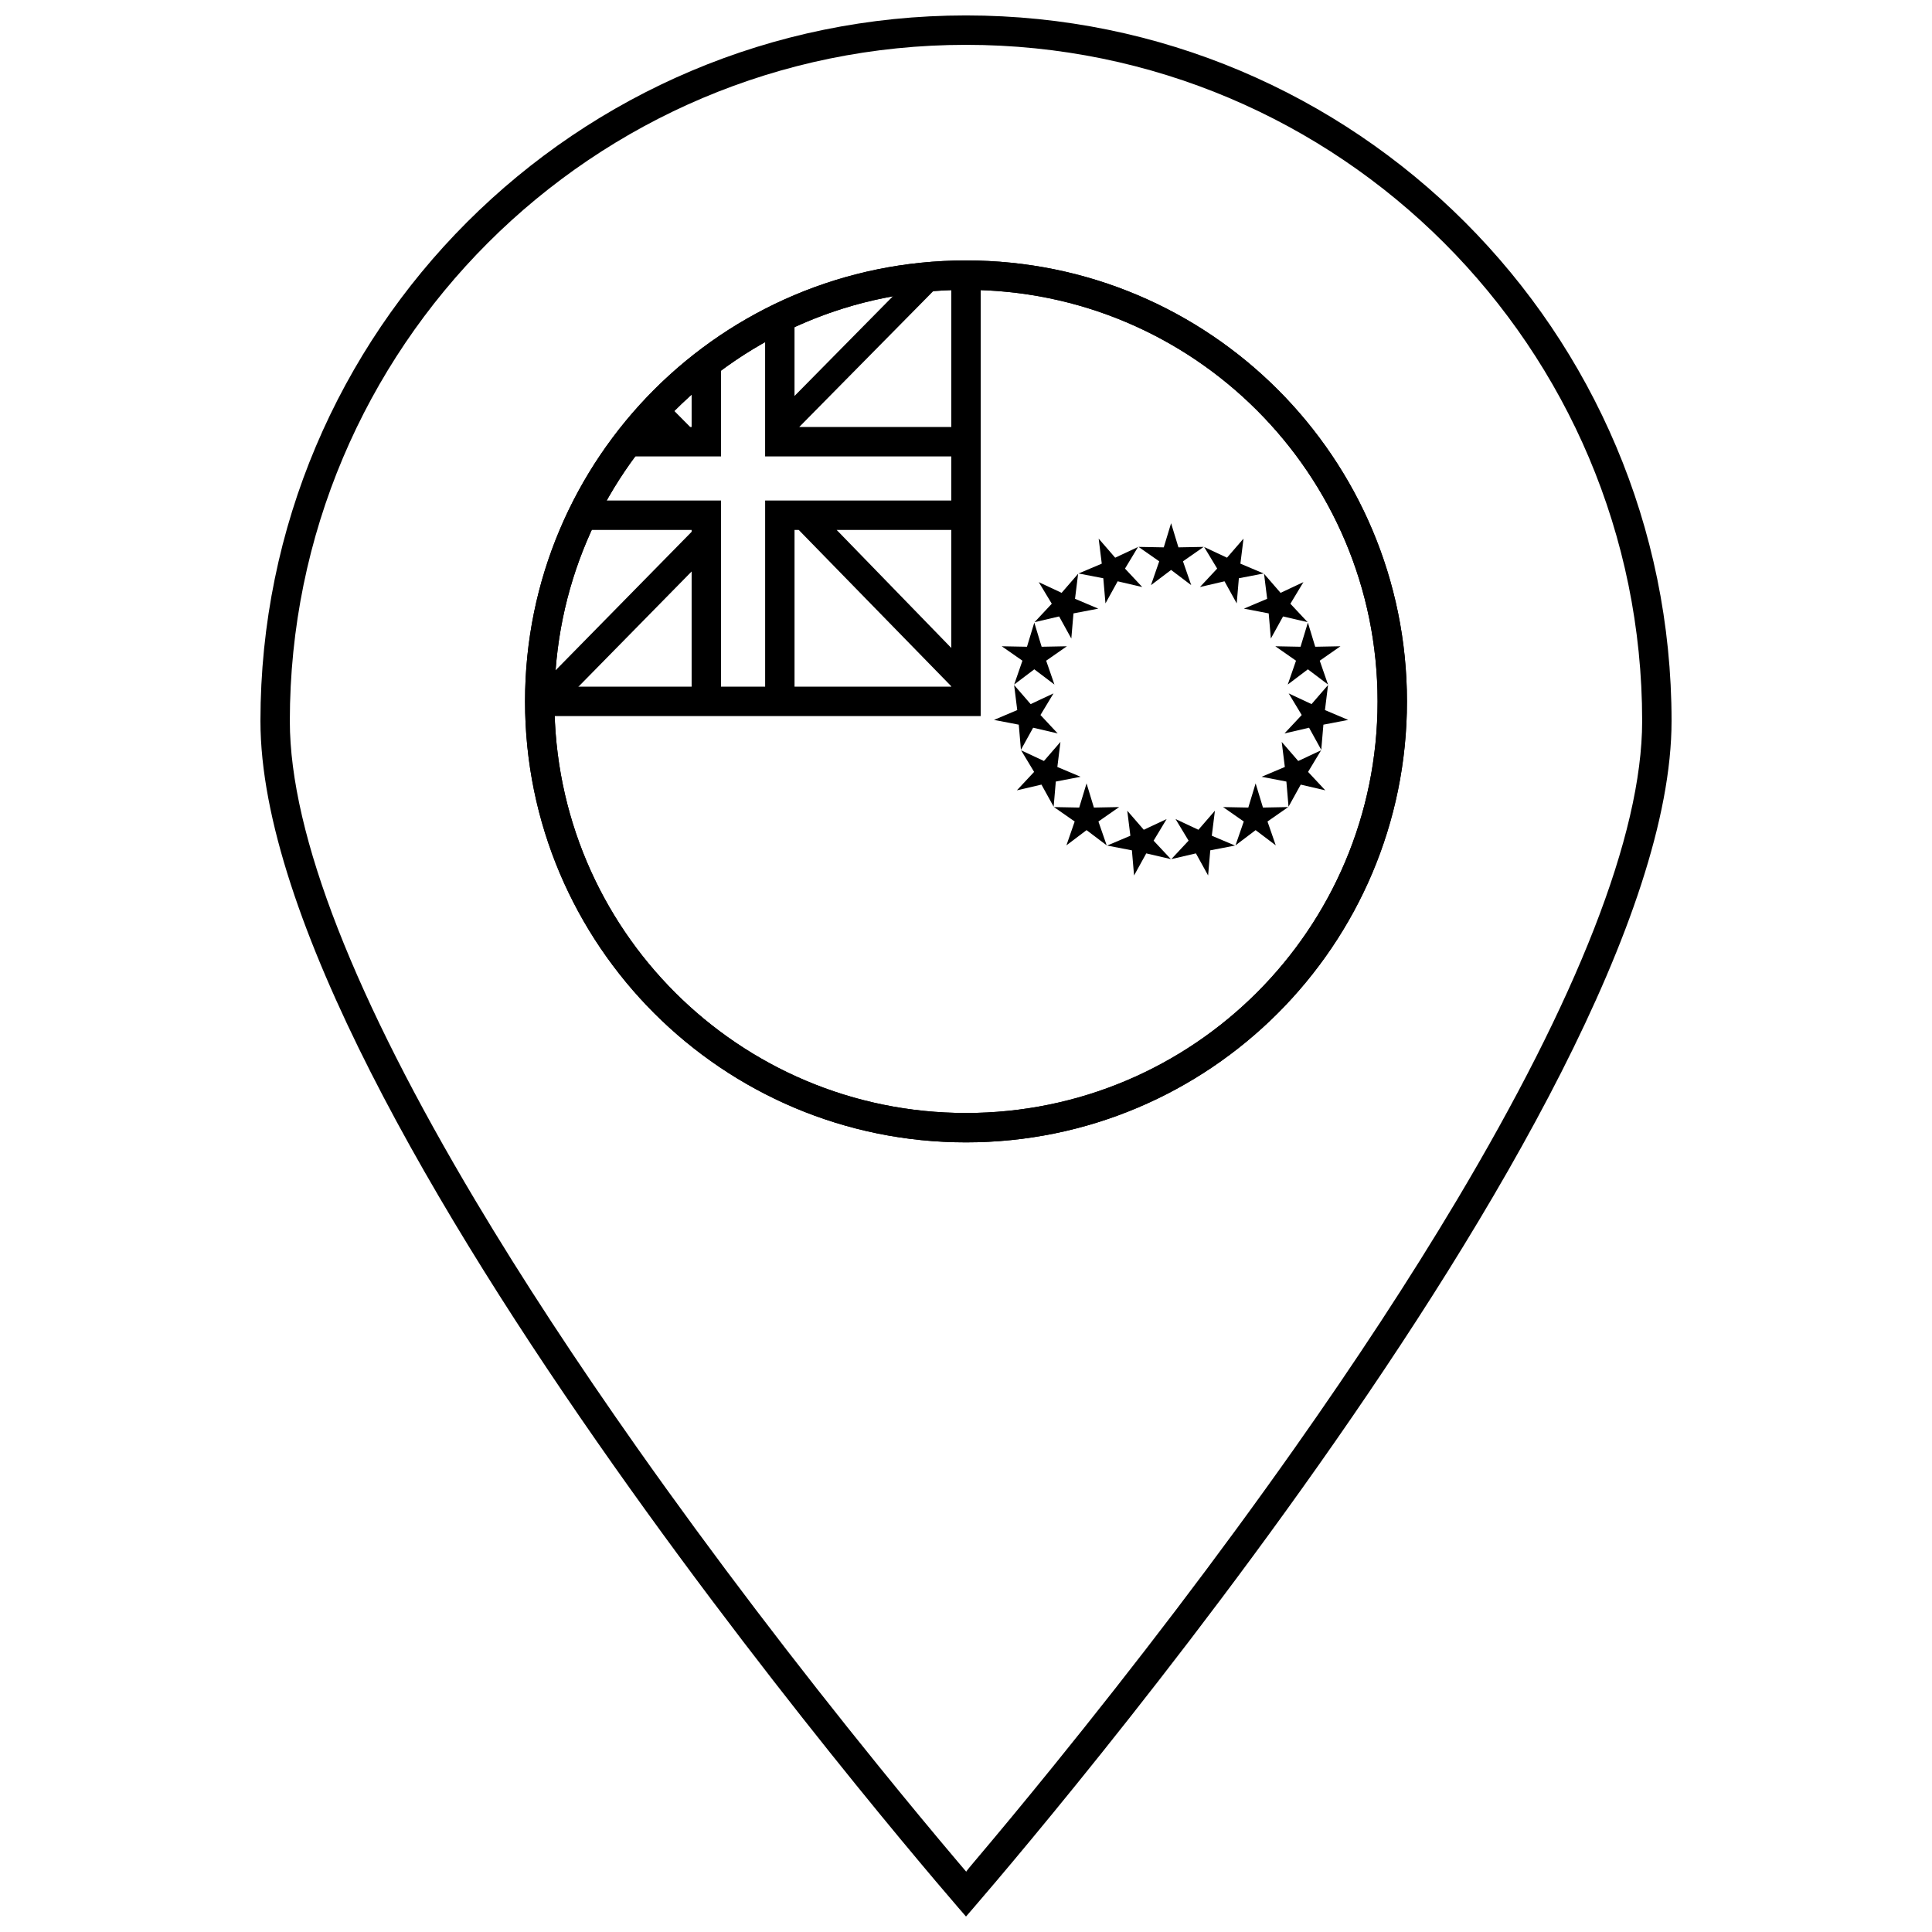
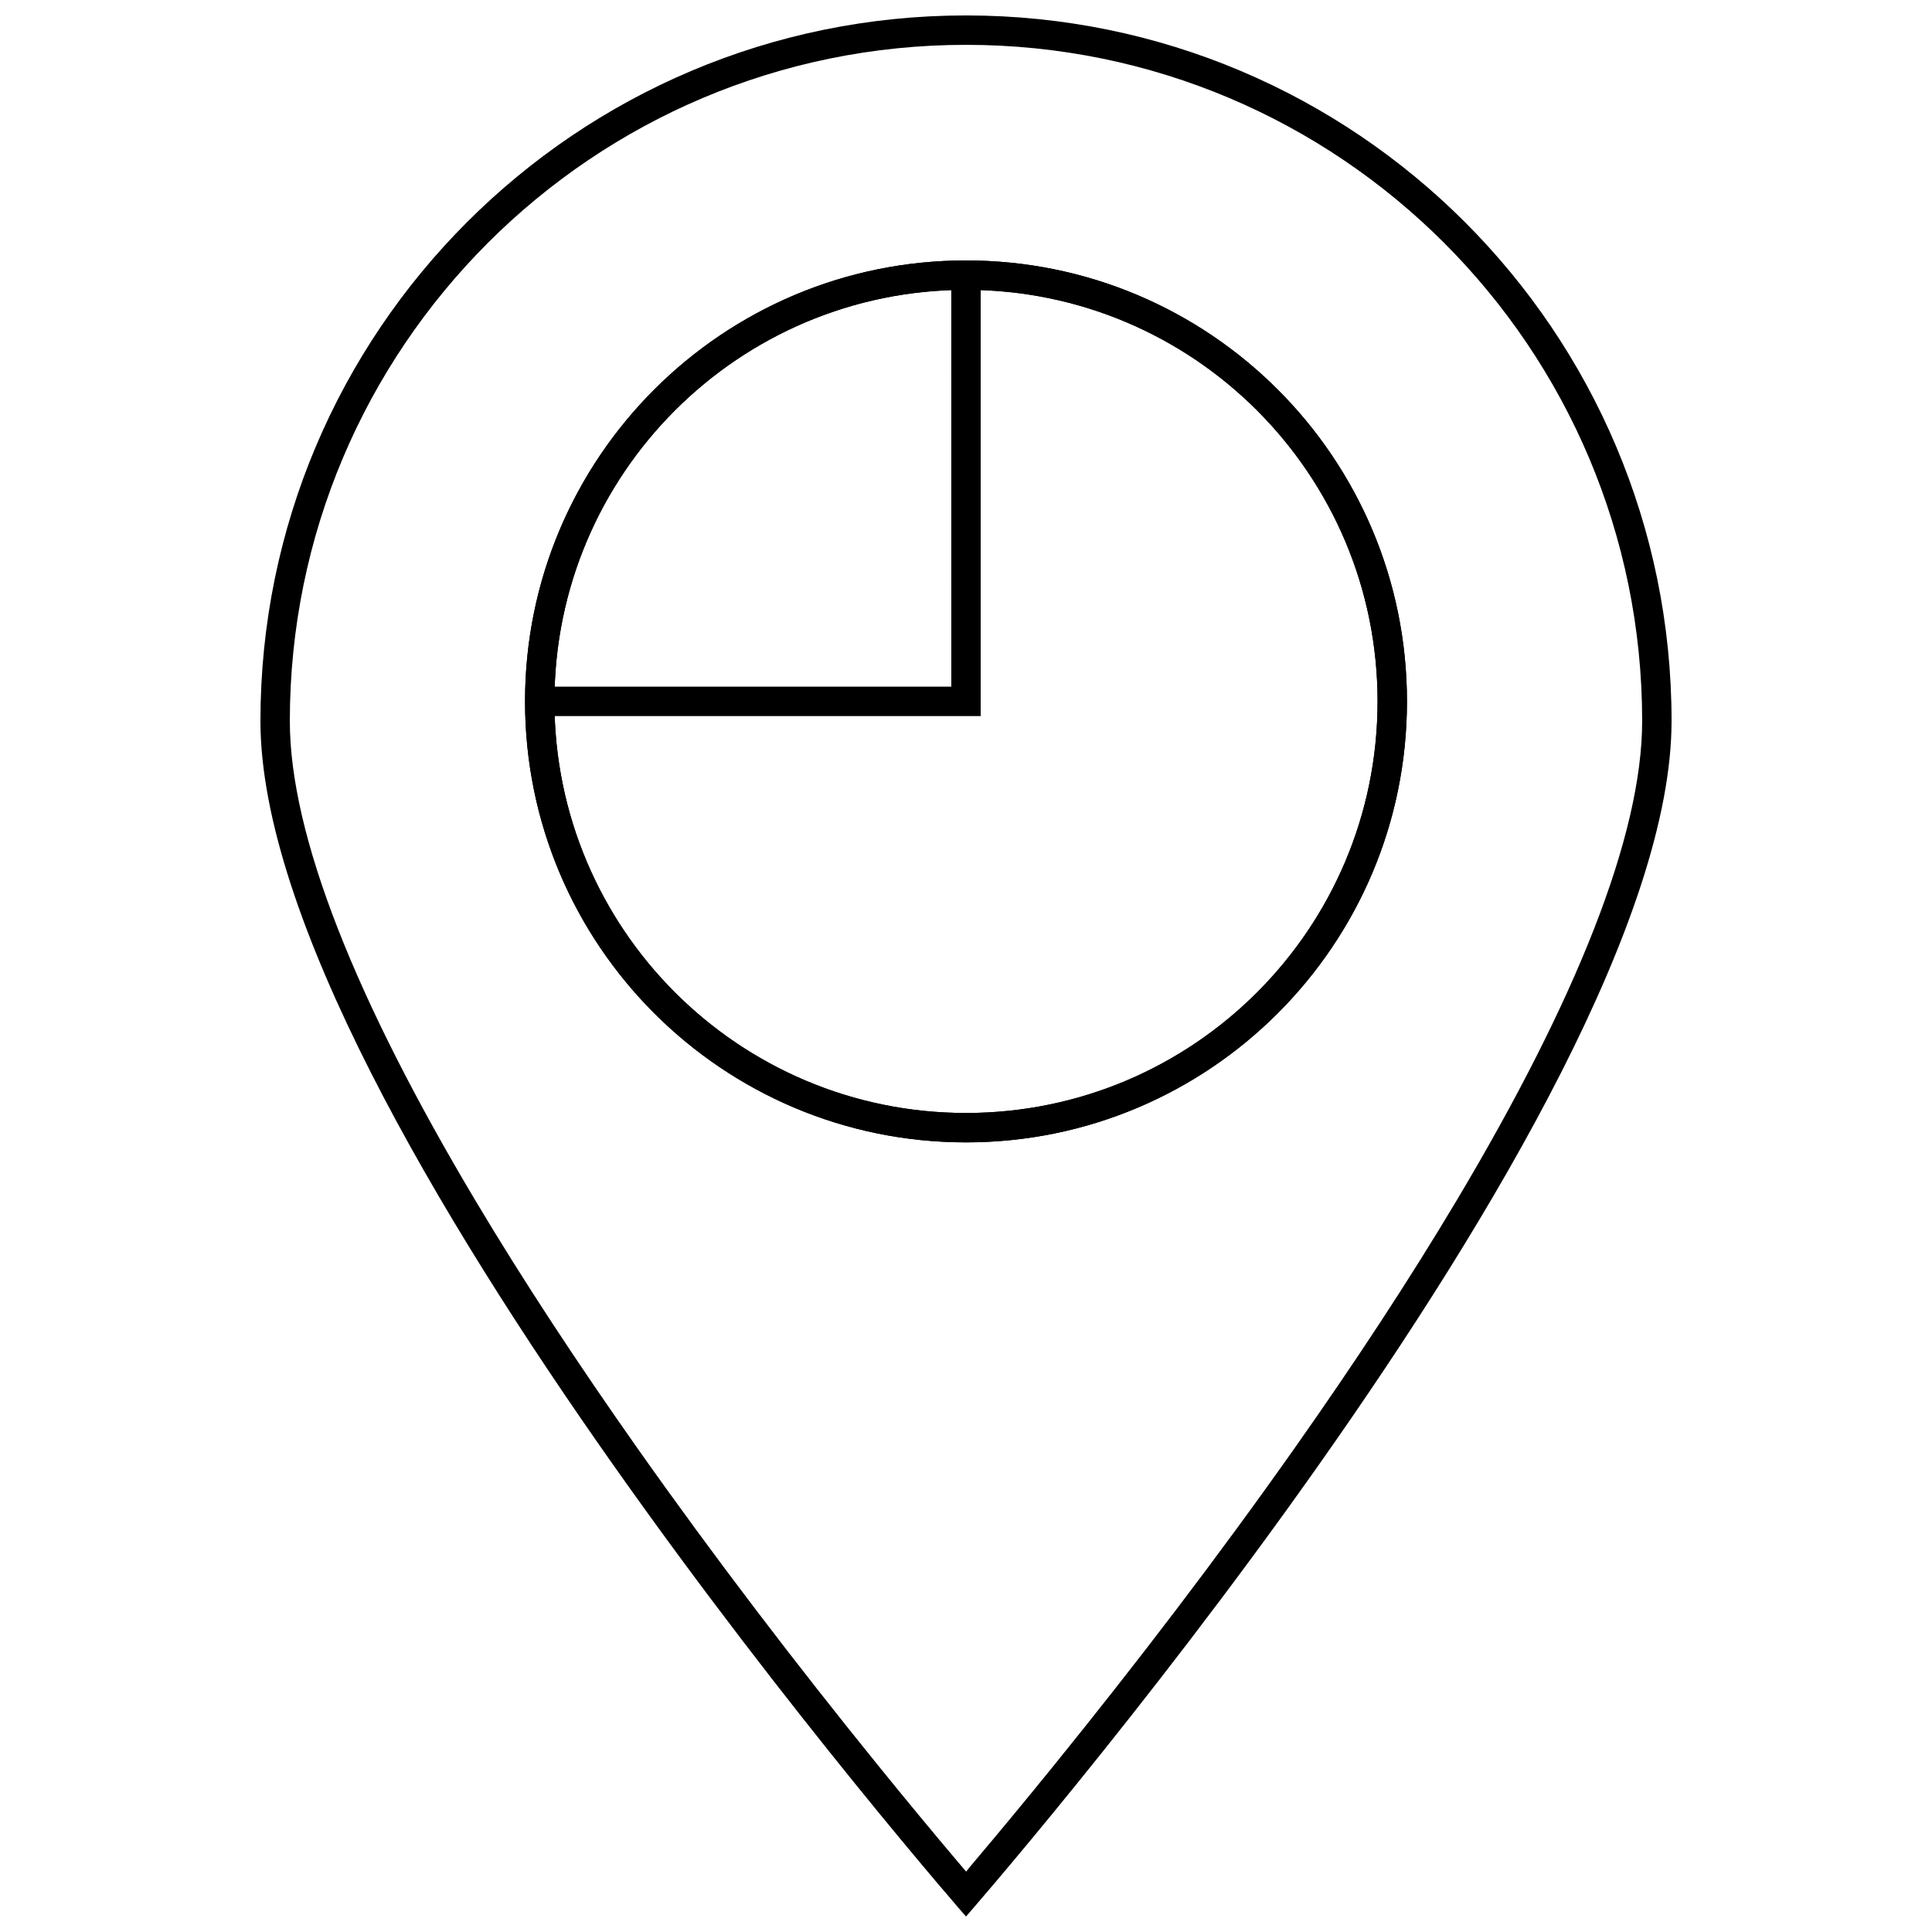
<svg xmlns="http://www.w3.org/2000/svg" width="800px" height="800px" version="1.1" viewBox="144 144 512 512">
  <defs>
    <clipPath id="a">
      <path d="m213 148.09h374v503.81h-374z" />
    </clipPath>
  </defs>
-   <path d="m454.35 295.04-5.332 4.035 2.188-6.32-5.484-3.824 6.688 0.125 1.941-6.398 1.945 6.398 6.688-0.125-5.484 3.824 2.188 6.32zm14.16 3.012-6.516 1.516 4.57-4.887-3.457-5.727 6.059 2.84 4.379-5.055-0.828 6.637 6.16 2.602-6.566 1.266-0.57 6.66zm11.707 8.504-6.566-1.262 6.16-2.606-0.828-6.633 4.379 5.055 6.059-2.84-3.453 5.727 4.566 4.883-6.512-1.516-3.234 5.856zm7.238 12.535-5.484-3.824 6.684 0.129 1.945-6.402 1.945 6.402 6.688-0.129-5.488 3.824 2.191 6.32-5.336-4.035-5.332 4.035zm1.512 14.395-3.453-5.727 6.055 2.836 4.379-5.055-0.824 6.637 6.16 2.606-6.57 1.262-0.57 6.664-3.231-5.856-6.516 1.516zm-4.473 13.766-0.828-6.637 4.379 5.055 6.059-2.836-3.453 5.727 4.566 4.883-6.512-1.516-3.234 5.856-0.57-6.664-6.566-1.266zm-9.684 10.758 1.941-6.402 1.945 6.402 6.688-0.129-5.484 3.824 2.188 6.32-5.336-4.031-5.332 4.031 2.188-6.32-5.484-3.824zm-13.223 5.887 4.379-5.055-0.828 6.637 6.16 2.602-6.566 1.266-0.57 6.66-3.234-5.852-6.512 1.516 4.57-4.887-3.457-5.727zm-14.473 0 6.055-2.84-3.453 5.727 4.57 4.887-6.516-1.516-3.231 5.852-0.574-6.66-6.566-1.266 6.16-2.602-0.824-6.637zm-13.223-5.887 6.688-0.129-5.488 3.824 2.191 6.32-5.336-4.031-5.336 4.031 2.191-6.32-5.484-3.824 6.684 0.129 1.945-6.402zm-9.684-10.758 6.16 2.602-6.57 1.266-0.57 6.664-3.231-5.856-6.516 1.516 4.57-4.883-3.453-5.727 6.055 2.836 4.379-5.055zm-4.473-13.766 4.566 4.883-6.512-1.516-3.234 5.856-0.57-6.664-6.566-1.262 6.16-2.606-0.828-6.637 4.379 5.055 6.059-2.836zm1.512-14.395 2.188 6.32-5.336-4.035-5.332 4.035 2.188-6.32-5.484-3.824 6.688 0.129 1.941-6.402 1.945 6.402 6.688-0.129zm7.234-12.535-0.57 6.664-3.231-5.856-6.516 1.516 4.57-4.883-3.453-5.727 6.055 2.84 4.379-5.055-0.824 6.633 6.16 2.606zm11.711-8.504-3.231 5.852-0.574-6.66-6.566-1.266 6.16-2.602-0.824-6.637 4.379 5.055 6.055-2.84-3.453 5.727 4.57 4.887z" fill-rule="evenodd" />
  <path d="m400 446.74c64.539 0 116.86-52.32 116.86-116.86 0-64.539-52.324-116.86-116.86-116.86-64.543 0-116.86 52.32-116.86 116.86 0 64.543 52.32 116.86 116.86 116.86zm0-7.789c60.238 0 109.07-48.832 109.07-109.07 0-60.238-48.832-109.07-109.07-109.07-60.242 0-109.07 48.832-109.07 109.07 0 60.242 48.832 109.07 109.07 109.07z" fill-rule="evenodd" />
  <path d="m400 446.74c64.539 0 116.86-52.32 116.86-116.86 0-64.539-52.324-116.86-116.86-116.86-64.543 0-116.86 52.32-116.86 116.86 0 64.543 52.32 116.86 116.86 116.86zm0-7.789c60.238 0 109.07-48.832 109.07-109.07 0-60.238-48.832-109.07-109.07-109.07-60.242 0-109.07 48.832-109.07 109.07 0 60.242 48.832 109.07 109.07 109.07z" fill-rule="evenodd" />
-   <path d="m327.29 240.05v17.109h-0.379l-8.773-8.848c-1.699 1.703-3.344 3.457-4.93 5.262l3.551 3.586h-6.582c-2.035 2.516-3.969 5.113-5.789 7.793h30.691v-30.695c-2.68 1.824-5.277 3.758-7.789 5.793zm27.266-16.461v25.348l33.562-34.023c3.277-0.332 6.594-0.531 9.941-0.586l-42.254 42.832h44.199v7.793h-53.238v-37.676c2.543-1.32 5.141-2.551 7.789-3.688zm-70.117 106.29h9.031l33.82-34.43v34.43h7.789v-53.234h-37.676c-1.32 2.543-2.551 5.141-3.684 7.789h33.57v0.5l-42.844 43.617c-0.004 0.441-0.008 0.887-0.008 1.328zm115.57-53.234v7.789h-34.289l34.289 35.305v10.141l-44.34-45.445h-1.109v45.445h-7.789v-53.234z" fill-rule="evenodd" />
  <path d="m396.1 216.91h7.793v116.86h-119.46v-7.793h111.67z" fill-rule="evenodd" />
  <g clip-path="url(#a)">
    <path d="m400 651.9s-186.98-213.56-186.98-316.83 83.711-186.98 186.98-186.98c103.27 0 186.98 83.715 186.98 186.98s-186.98 316.83-186.98 316.83zm2.086-14.41c6.356-7.512 13.441-16.055 21.074-25.477 21.809-26.918 43.621-55.441 63.961-84.293 15.984-22.672 30.406-44.633 42.879-65.547 31.621-53.023 49.188-96.727 49.188-127.1 0-98.965-80.227-179.19-179.19-179.19-98.965 0-179.19 80.227-179.19 179.19 0 30.375 17.566 74.078 49.191 127.1 12.469 20.914 26.891 42.875 42.875 65.547 20.344 28.852 42.152 57.375 63.961 84.293 7.633 9.422 14.719 17.965 21.074 25.477 0.125 0.148 2.152 2.531 2.152 2.531s-0.199 0.094 2.023-2.531z" />
  </g>
</svg>